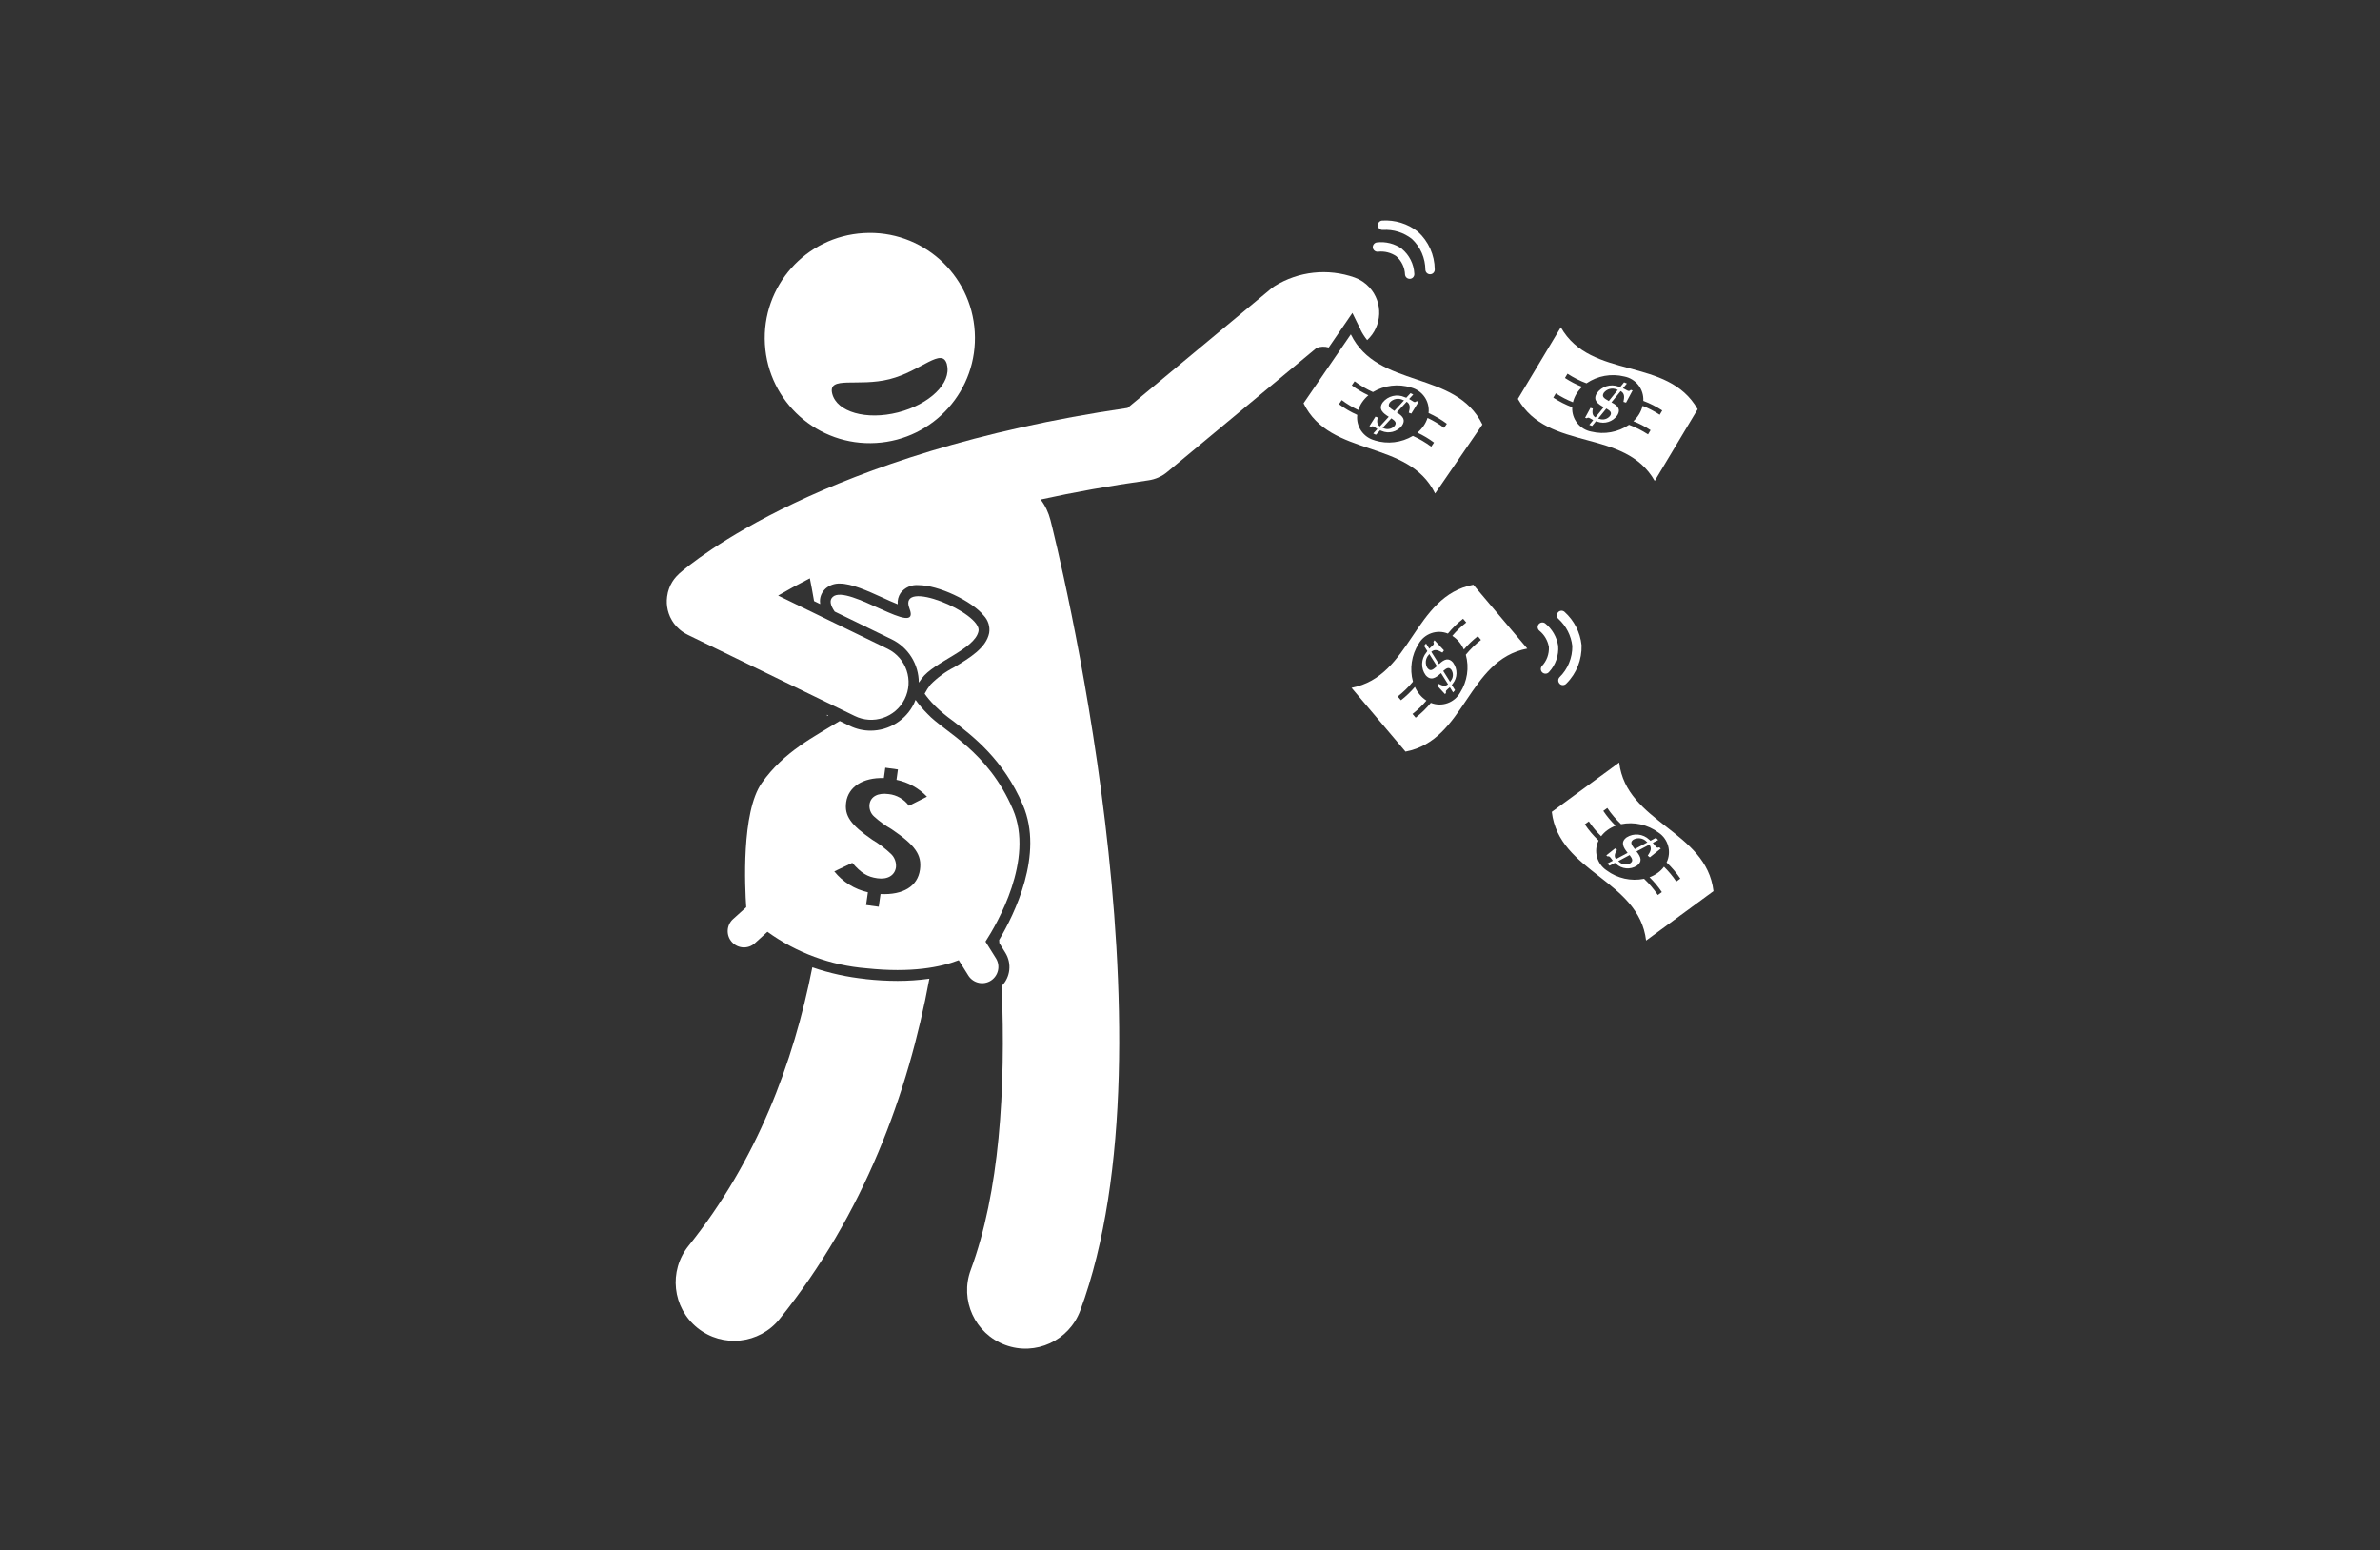
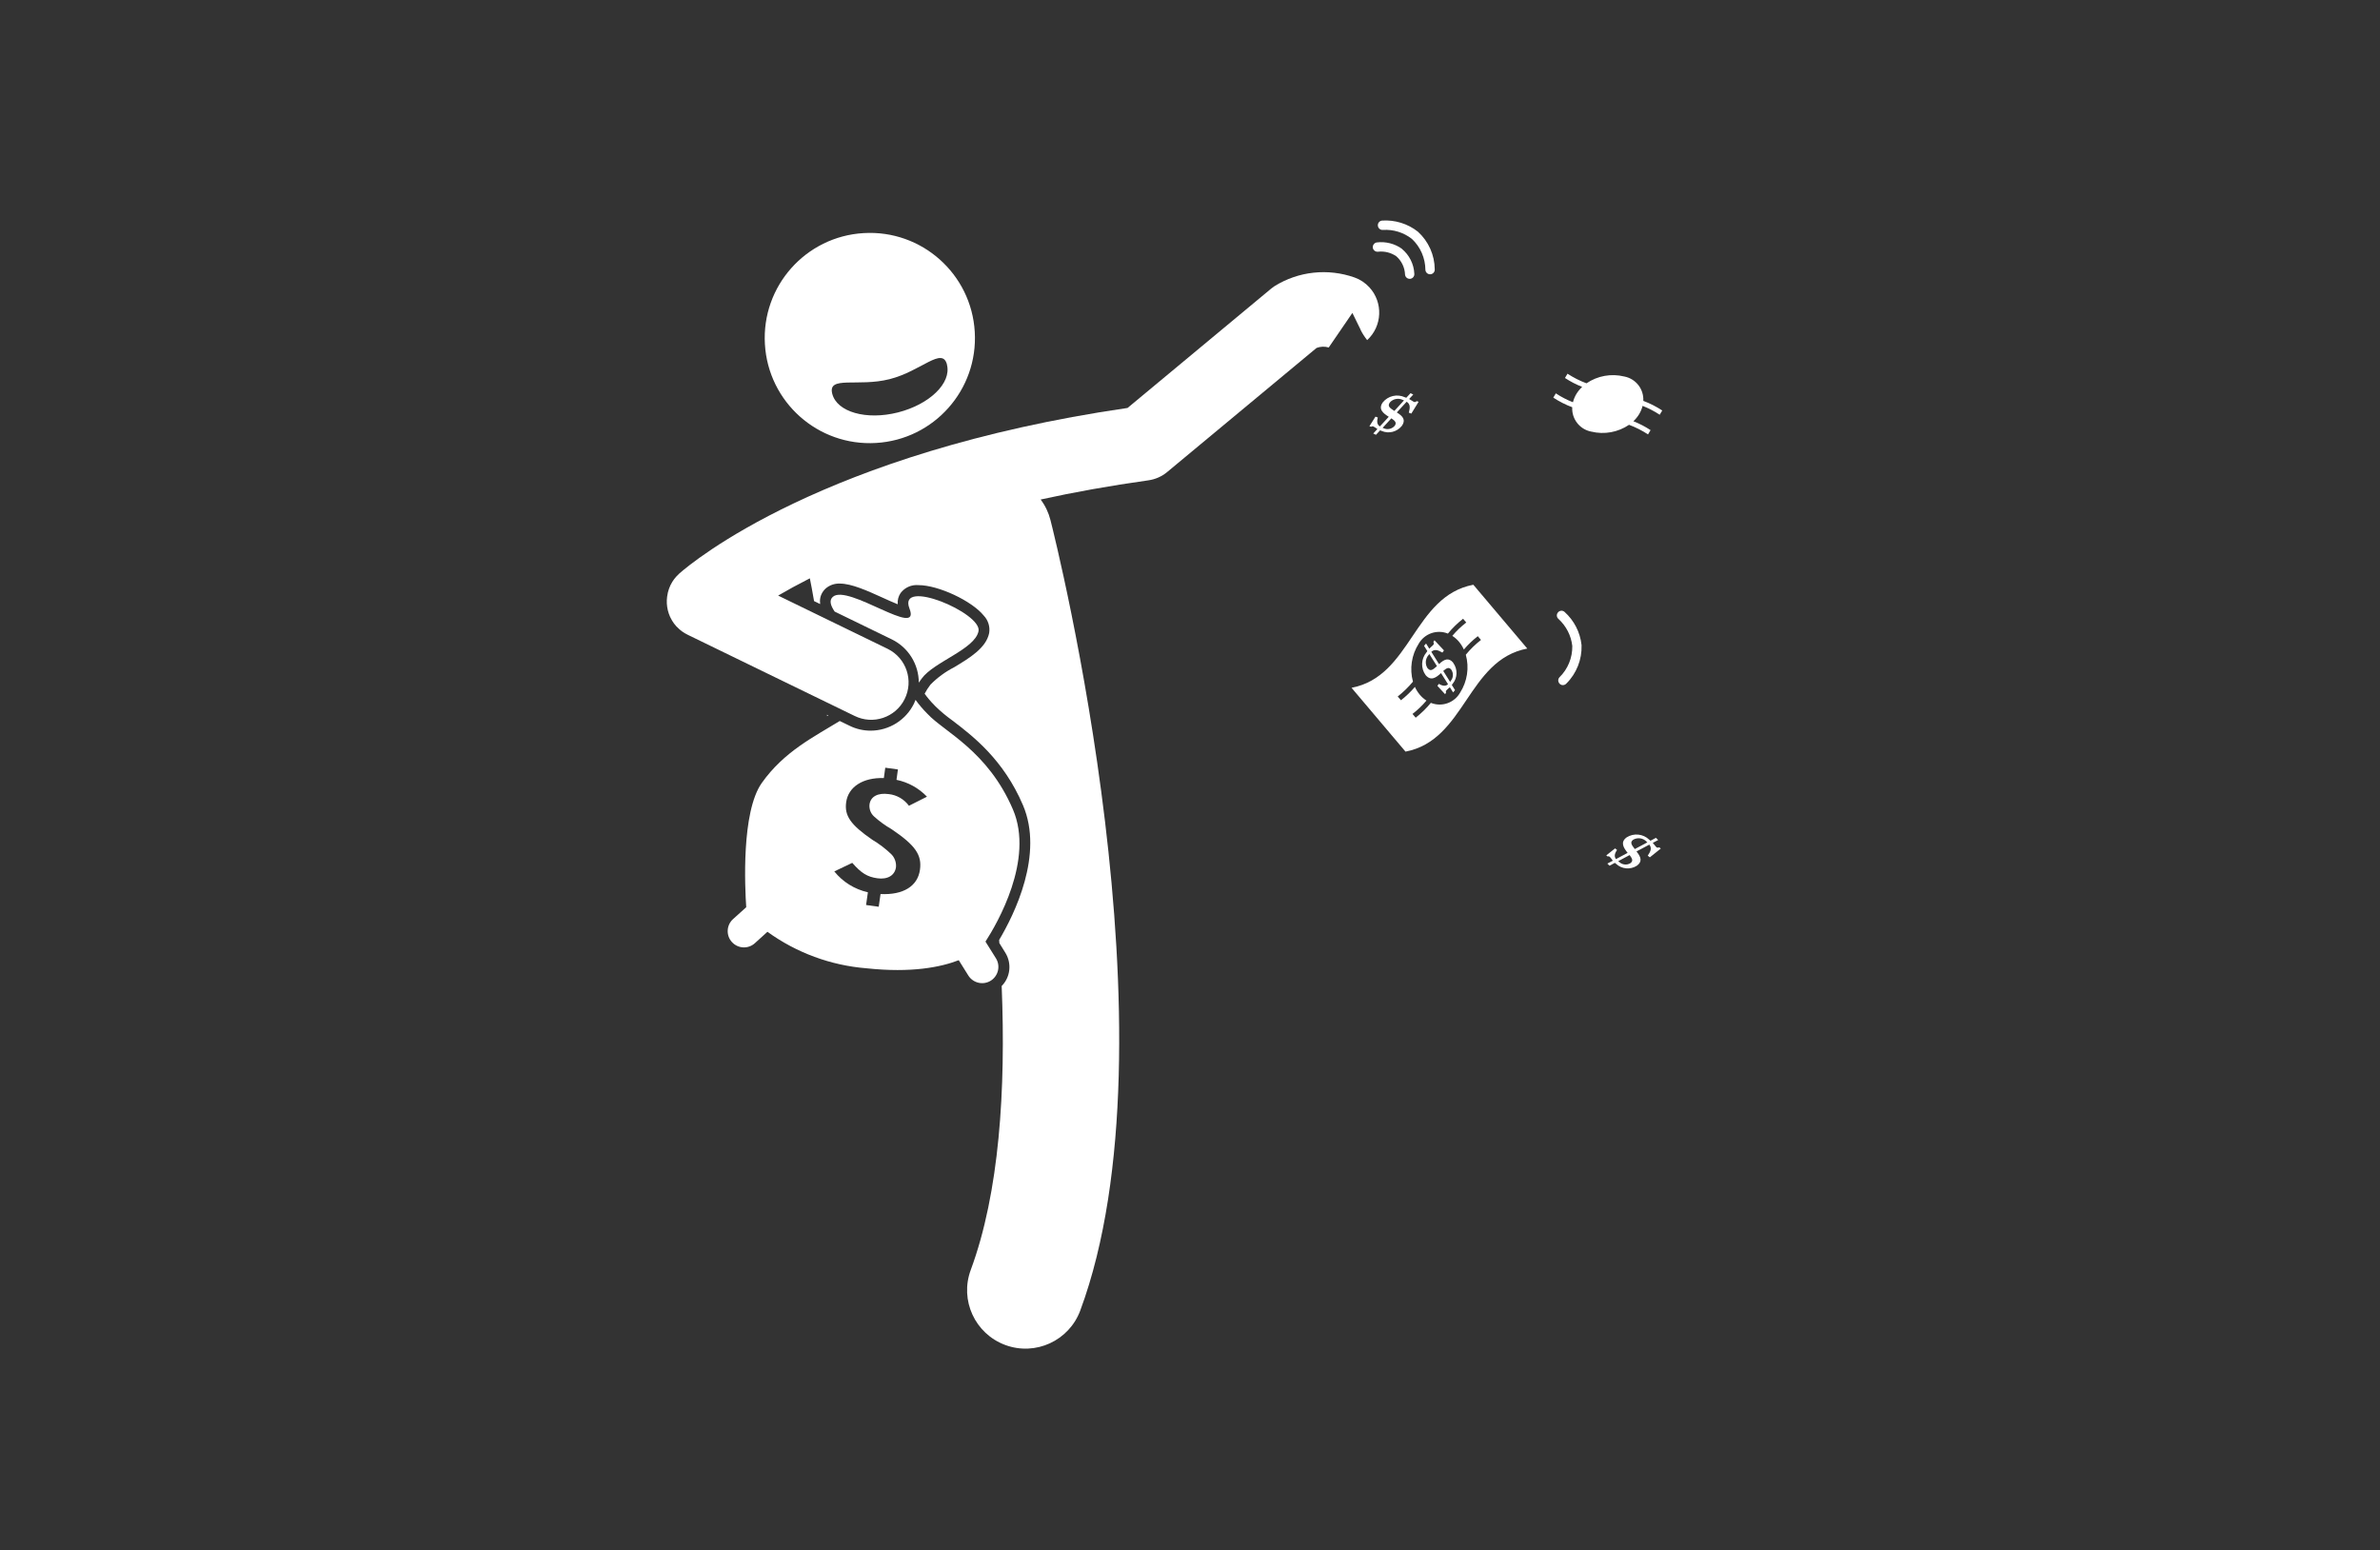
<svg xmlns="http://www.w3.org/2000/svg" id="a" width="367" height="239" viewBox="0 0 367 239">
  <rect x="0" y="0" width="367" height="239" fill="#333333" stroke="none" />
  <g id="b">
    <path id="c" d="m133.18,35.94c-8.94.52-15.76,8.19-15.23,17.13.52,8.94,8.19,15.76,17.13,15.23,8.94-.52,15.76-8.19,15.23-17.13,0,0,0,0,0,0-.52-8.94-8.19-15.76-17.12-15.23,0,0,0,0,0,0Zm12.84,20.29c.72,2.83-2.67,6.12-7.55,7.36s-9.43-.06-10.14-2.89,3.96-1,8.85-2.24,8.13-5.07,8.85-2.24Z" fill="#fff" stroke-width="0" />
    <path id="d" d="m127.53,110.21c0,.07,0,.14.01.2l.18-.11-.19-.09Z" fill="#fff" stroke-width="0" />
-     <path id="e" d="m133.47,150.95c-2.8-.29-5.55-.89-8.21-1.8-2.89,14.7-8.59,29.89-19.08,42.94-3.12,3.88-2.5,9.54,1.37,12.66,3.88,3.12,9.54,2.5,12.66-1.37h0c13.04-16.21,19.84-34.82,23.1-52.48-1.62.23-3.25.34-4.88.34-1.66,0-3.32-.1-4.97-.28h0Z" fill="#fff" stroke-width="0" />
-     <path id="f" d="m255.16,74.15c2.21-3.68,4.41-7.37,6.62-11.05-4.65-8.19-16.45-4.45-21.1-12.64-2.21,3.68-4.41,7.37-6.62,11.05,4.65,8.19,16.45,4.45,21.1,12.64Zm-9.78-7.6c-1.79-.34-3.04-1.95-2.94-3.76-1.02-.38-2-.88-2.92-1.48l.39-.66c.83.55,1.72,1.01,2.64,1.37.11-.44.29-.87.52-1.26.25-.41.55-.78.9-1.11-.93-.36-1.81-.82-2.65-1.37l.39-.66c.92.6,1.9,1.1,2.93,1.48,1.7-1.16,3.82-1.54,5.82-1.05,1.79.34,3.04,1.95,2.94,3.76,1.02.38,2,.88,2.92,1.48l-.39.66c-.83-.55-1.72-1.01-2.64-1.37-.11.44-.29.87-.52,1.26-.25.41-.55.78-.9,1.11.93.36,1.81.82,2.65,1.37l-.39.66c-.92-.6-1.9-1.1-2.93-1.48-1.7,1.15-3.81,1.54-5.81,1.05h0Z" fill="#fff" stroke-width="0" />
+     <path id="f" d="m255.16,74.15Zm-9.78-7.6c-1.79-.34-3.04-1.95-2.94-3.76-1.02-.38-2-.88-2.92-1.48l.39-.66c.83.55,1.72,1.01,2.64,1.37.11-.44.29-.87.52-1.26.25-.41.55-.78.9-1.11-.93-.36-1.81-.82-2.65-1.37l.39-.66c.92.6,1.9,1.1,2.93,1.48,1.7-1.16,3.82-1.54,5.82-1.05,1.79.34,3.04,1.95,2.94,3.76,1.02.38,2,.88,2.92,1.48l-.39.66c-.83-.55-1.72-1.01-2.64-1.37-.11.44-.29.87-.52,1.26-.25.41-.55.78-.9,1.11.93.36,1.81.82,2.65,1.37l-.39.66c-.92-.6-1.9-1.1-2.93-1.48-1.7,1.15-3.81,1.54-5.81,1.05h0Z" fill="#fff" stroke-width="0" />
    <path id="g" d="m249.4,64.04c.55-.92.12-1.46-.91-2l1.42-1.74c.62.35.59.9.43,1.66.13.04.27.08.4.12.33-.63.67-1.25,1.01-1.88l-.28-.08c-.16.12-.24.2-.39.15-.22-.06-.41-.23-.81-.41l.6-.73-.44-.18-.6.74c-.08-.03-.16-.06-.25-.08-1.22-.46-2.6-.04-3.35,1.03-.65,1.08.17,1.65,1.07,2.14l-1.28,1.58c-.41-.24-.55-.62-.4-1.36l-.37-.11-.83,1.53.25.07c.1-.08.23-.11.35-.07.23.11.44.23.65.36l-.6.73.43.17.6-.73c.07.03.15.05.22.07,1.13.41,2.39,0,3.07-.98h0Zm-2.1-3.46c.47-.62,1.31-.83,2.02-.51l.15.04-1.39,1.72c-.82-.45-1.1-.7-.78-1.25h0Zm-.69,4.01l-.17-.05,1.26-1.55c.61.36.89.62.59,1.11-.39.52-1.07.71-1.68.48h0Z" fill="#fff" stroke-width="0" />
    <path id="h" d="m208.41,106.05l8.32,9.84c9.26-1.76,9.52-14.13,18.78-15.89l-8.32-9.84c-9.25,1.76-9.52,14.13-18.78,15.89Zm19.97-7.39c-.86.67-1.65,1.44-2.35,2.29.55,1.99.23,4.11-.88,5.85-.9,1.58-2.83,2.25-4.51,1.57-.69.85-1.48,1.61-2.34,2.29l-.49-.58c.79-.61,1.51-1.3,2.15-2.06-.38-.25-.73-.55-1.02-.9-.31-.37-.56-.77-.76-1.21-.64.76-1.37,1.45-2.15,2.06l-.5-.58c.86-.68,1.65-1.44,2.35-2.29-.54-1.99-.22-4.11.88-5.84.9-1.58,2.83-2.25,4.51-1.57.69-.85,1.48-1.61,2.34-2.29.16.2.33.39.49.58-.79.61-1.51,1.3-2.15,2.06.38.25.73.55,1.02.9.31.37.56.77.76,1.21.64-.76,1.37-1.45,2.15-2.06l.49.58h0Z" fill="#fff" stroke-width="0" />
    <path id="i" d="m224.09,102.18c-.69-.81-1.35-.58-2.19.22-.4-.63-.8-1.27-1.19-1.9.53-.47,1.04-.26,1.71.12.08-.11.16-.23.24-.34l-1.46-1.56c-.06.08-.12.16-.17.24.06.19.11.29.02.42-.13.19-.35.31-.65.64l-.5-.8-.31.36.51.81c-.06.07-.11.14-.15.21-.83,1-.88,2.45-.11,3.5.82.96,1.62.37,2.37-.32l1.08,1.72c-.35.31-.76.32-1.42-.06-.07.1-.15.21-.22.31l1.18,1.28.15-.21c-.04-.12-.03-.25.04-.36.17-.18.36-.35.55-.5l.5.8.3-.35-.5-.8c.05-.06.1-.12.14-.19.76-.93.78-2.26.07-3.23h0Zm-3.95.87c-.43-.65-.36-1.51.17-2.08l.09-.13,1.18,1.87c-.69.63-1.02.82-1.43.33h0Zm3.57,1.94l-.1.15-1.06-1.69c.54-.46.87-.64,1.24-.2.36.54.33,1.25-.09,1.74Z" fill="#fff" stroke-width="0" />
-     <path id="j" d="m249.68,117.57l-10.39,7.61c1.1,9.35,13.43,10.49,14.54,19.84l10.39-7.62c-1.1-9.35-13.43-10.49-14.54-19.84Zm8.81,18.36c-.55-.83-1.19-1.59-1.9-2.29-.27.36-.6.69-.97.95-.39.28-.81.51-1.26.67.71.7,1.35,1.46,1.9,2.29l-.62.45c-.61-.91-1.33-1.75-2.12-2.5-2.02.41-4.11-.06-5.77-1.29-1.51-1-2.05-2.98-1.25-4.61-.8-.75-1.51-1.59-2.12-2.5l.62-.45c.55.83,1.19,1.59,1.9,2.29.27-.36.6-.69.97-.95.39-.28.81-.51,1.26-.67-.71-.7-1.35-1.46-1.9-2.29l.62-.45c.61.91,1.33,1.75,2.12,2.5,2.02-.41,4.11.06,5.77,1.29,1.51,1,2.05,2.98,1.25,4.61.8.75,1.51,1.59,2.12,2.49l-.62.45Z" fill="#fff" stroke-width="0" />
    <path id="k" d="m256.1,130.84l-.23-.19c-.19.04-.3.09-.42,0-.18-.14-.29-.37-.59-.69l.83-.44-.34-.34-.84.45c-.06-.06-.13-.12-.2-.17-.94-.9-2.38-1.05-3.48-.35-1.02.75-.48,1.59.15,2.39l-1.79.96c-.28-.38-.26-.79.16-1.41l-.3-.24-1.36,1.08.2.16c.12-.04.25-.01.35.07.17.19.32.38.46.59l-.84.44.33.33.83-.44c.06.06.12.11.18.15.88.82,2.2.94,3.21.29.86-.63.67-1.3-.06-2.2l1.98-1.05c.43.56.19,1.05-.24,1.7.11.09.21.18.32.26.56-.45,1.12-.89,1.67-1.34Zm-4.7,2.26c-.56.33-1.27.24-1.73-.21l-.14-.11,1.76-.94c.43.57.58.92.11,1.26h0Zm.69-2.18c-.58-.73-.74-1.08-.24-1.45.68-.39,1.53-.26,2.06.31l.12.1-1.95,1.04h0Z" fill="#fff" stroke-width="0" />
    <path id="l" d="m151.97,145.17c1.8-2.78,7.53-12.63,4.23-20.35-3.88-9.08-10.63-11.99-13.18-14.75-.67-.67-1.29-1.39-1.84-2.16-.07.19-.15.38-.24.57-1.25,2.55-3.84,4.17-6.68,4.18-1.12,0-2.23-.25-3.24-.75l-1.53-.74c-3.95,2.43-8.58,4.69-12.02,9.55-3.18,4.5-2.6,16.19-2.4,19.16l-2.03,1.83c-1.03.93-1.11,2.52-.18,3.54.93,1.03,2.52,1.11,3.54.18h0l1.94-1.76c4.48,3.24,9.77,5.19,15.29,5.63,6.93.74,11.45-.18,14.21-1.25l1.5,2.4c.76,1.16,2.31,1.49,3.47.74,1.13-.74,1.48-2.23.79-3.39l-1.64-2.62Zm-16.19-7.32l-.28,1.96-1.95-.27.28-1.96c-2.04-.46-3.87-1.59-5.18-3.22l2.77-1.32c1.39,1.59,2.32,2.16,3.87,2.38,1.58.22,2.69-.44,2.87-1.7.07-.75-.2-1.49-.73-2.02-.89-.85-1.86-1.59-2.92-2.22-3.35-2.31-4.32-3.7-4.03-5.79.33-2.37,2.6-3.83,5.81-3.72l.22-1.6,1.95.27-.22,1.6c1.8.37,3.43,1.27,4.7,2.6l-2.78,1.4c-.74-1.01-1.88-1.67-3.12-1.8-1.66-.23-2.79.37-2.96,1.58-.08.71.18,1.41.71,1.88.82.74,1.73,1.4,2.69,1.95,3.67,2.48,4.7,3.97,4.38,6.26-.36,2.54-2.58,3.91-6.08,3.74h0Z" fill="#fff" stroke-width="0" />
    <path id="m" d="m141.69,105.24c.13-.19.28-.4.44-.62,1.87-2.58,8.19-4.5,8.76-7.3s-12.51-8.29-10.65-3.5-9.53-3.87-11.82-1.79c-.58.52-.37,1.31.29,2.27l8.8,4.28c2.55,1.24,4.17,3.84,4.17,6.68Z" fill="#fff" stroke-width="0" />
    <path id="n" d="m209.79,50.83c.28.57.63,1.11,1.03,1.61,2.34-2.15,2.49-5.8.34-8.14-.63-.68-1.4-1.2-2.27-1.51-4.11-1.46-8.67-.97-12.37,1.34-.17.11-.33.23-.49.36l-22.16,18.41c-46.94,6.83-67.22,23.87-69.05,25.47l-.08.07-.03.03s-.03.04-.05.05c-.12.11-.23.22-.34.34-.04.04-.08.09-.12.14-.08.1-.16.19-.24.29-.06.08-.11.16-.16.23s-.1.15-.15.23c-.07.11-.12.22-.18.33-.02.05-.05.09-.08.14,0,.01,0,.02-.01.03-.06.12-.1.24-.15.36-.02.06-.05.12-.07.18-.03.1-.06.19-.09.29s-.06.18-.08.27c-.01.05-.02.11-.03.16-.15.67-.18,1.37-.08,2.05.02.15.05.29.08.43,0,.03.01.07.02.1.08.33.19.66.33.97.01.02.02.05.03.07.05.1.1.2.16.3.04.07.07.14.11.21s.08.13.12.19c.06.1.13.2.2.3.03.04.06.08.1.12.09.11.18.22.27.33l.02.02s.05.05.08.07c.1.11.21.22.33.32.05.05.11.09.16.14.09.08.18.15.28.22.08.06.16.11.24.16s.16.1.24.15c.1.06.2.11.3.16.04.02.08.05.13.07l12.42,6.04,13.27,6.45c2.85,1.42,6.31.26,7.73-2.59,1.42-2.85.26-6.31-2.59-7.73-.03-.02-.07-.03-.1-.05l-14.03-6.82-2.79-1.36c1.42-.83,3.04-1.72,4.89-2.66.18.88.4,2.06.65,3.51l.94.46c-.02-.15-.03-.31-.03-.46,0-.74.33-1.44.88-1.94.6-.52,1.38-.79,2.18-.76,1.81,0,4.23,1.1,6.57,2.16.7.32,1.6.73,2.36,1.03-.06-.61.1-1.22.44-1.73.65-.86,1.69-1.32,2.77-1.22,3.03,0,8.2,2.41,10.06,4.7.68.72.99,1.71.83,2.69-.47,2.3-2.98,3.82-5.41,5.28-1.35.69-2.58,1.59-3.64,2.67-.34.44-.64.91-.9,1.4.44.62.94,1.21,1.48,1.75l.2.21c.81.79,1.68,1.51,2.6,2.17,3.13,2.39,7.87,6,10.88,13.05,3.25,7.61-1.32,16.83-3.67,20.79.01.16.02.32.03.48l.93,1.5c1.01,1.64.78,3.75-.57,5.12.65,16.01-.36,31.87-4.77,43.78-1.73,4.66.65,9.84,5.32,11.57,4.66,1.73,9.84-.65,11.57-5.32,15.48-41.8-3.77-118.63-4.6-121.88-.29-1.14-.8-2.22-1.51-3.16,5.09-1.12,10.62-2.12,16.62-2.96,1.06-.15,2.07-.59,2.89-1.28l23.03-19.13c.6-.23,1.26-.26,1.88-.07l3.65-5.33,1.25,2.55Z" fill="#fff" stroke-width="0" />
-     <path id="o" d="m221.3,76.09l7.29-10.63c-4.14-8.46-16.15-5.45-20.29-13.91l-7.29,10.63c4.14,8.46,16.15,5.45,20.29,13.91Zm-9.3-8.19c-1.76-.45-2.92-2.13-2.71-3.93-1-.44-1.95-1-2.82-1.65l.43-.63c.8.6,1.65,1.11,2.55,1.53.14-.43.34-.85.6-1.22.27-.39.6-.75.96-1.05-.9-.42-1.76-.93-2.56-1.53l.43-.63c.88.66,1.83,1.21,2.83,1.66,1.77-1.05,3.9-1.31,5.87-.7,1.76.45,2.92,2.13,2.71,3.94,1,.44,1.95,1,2.82,1.65l-.43.63c-.8-.6-1.65-1.11-2.55-1.53-.14.43-.34.85-.6,1.22-.27.39-.6.75-.96,1.05.9.42,1.76.93,2.56,1.53-.14.21-.29.42-.43.63-.88-.65-1.83-1.21-2.83-1.66-1.77,1.05-3.9,1.31-5.87.7h0Z" fill="#fff" stroke-width="0" />
    <path id="p" d="m216.18,65.65c.6-.88.2-1.45-.79-2.06l1.52-1.65c.59.39.53.93.33,1.69l.39.14,1.12-1.82-.28-.1c-.17.1-.25.18-.4.13-.21-.08-.4-.26-.78-.46l.64-.69-.43-.2-.65.7c-.08-.04-.16-.07-.24-.09-1.19-.54-2.59-.2-3.4.82-.71,1.04.07,1.66.94,2.2l-1.37,1.49c-.39-.26-.51-.65-.32-1.38l-.36-.13-.93,1.47.25.09c.1-.07.24-.09.35-.05.22.12.43.25.63.4l-.64.69.42.2.64-.69c.07.03.14.06.22.09,1.1.48,2.38.16,3.13-.78Zm-1.88-3.58c.51-.59,1.36-.75,2.05-.39l.15.05-1.49,1.63c-.79-.5-1.06-.77-.7-1.29h0Zm-.93,3.96l-.17-.06c.45-.49.9-.98,1.35-1.47.59.4.85.67.52,1.15-.42.49-1.12.65-1.71.38h0Z" fill="#fff" stroke-width="0" />
-     <path id="q" d="m240.27,99.57c-.21-1.36-.93-2.6-2.01-3.46-.32-.23-.77-.16-1.01.16-.23.31-.17.75.14.99.77.63,1.28,1.52,1.45,2.49.06,1.09-.33,2.16-1.08,2.95-.25.31-.21.76.1,1.01.31.25.76.21,1.01-.1h0c1.01-1.09,1.52-2.56,1.4-4.04h0Z" fill="#fff" stroke-width="0" />
    <path id="r" d="m240.52,105.45c.3.27.75.24,1.02-.06h0c1.57-1.56,2.41-3.7,2.34-5.91-.21-1.98-1.15-3.81-2.63-5.14-.3-.26-.76-.22-1.01.09-.26.3-.22.76.09,1.01,1.18,1.09,1.94,2.56,2.12,4.16.03,1.82-.68,3.56-1.98,4.83-.27.3-.24.75.06,1.02h0Z" fill="#fff" stroke-width="0" />
    <path id="s" d="m216.18,38.36c-1.13-.8-2.51-1.15-3.88-.98-.39.06-.66.43-.61.82.06.39.43.66.82.61.99-.11,1.98.14,2.8.7.82.72,1.31,1.74,1.35,2.84.04.37.35.64.71.64.03,0,.05,0,.08,0,.4-.04.68-.4.64-.79,0,0,0,0,0,0-.07-1.49-.77-2.88-1.92-3.83Z" fill="#fff" stroke-width="0" />
    <path id="t" d="m219.8,41.62c.03.38.34.67.72.67h.05c.4-.03.7-.37.67-.77-.02-2.21-.96-4.31-2.6-5.8-1.56-1.23-3.53-1.84-5.52-1.71-.4.04-.69.39-.65.79.04.4.39.69.79.65,1.6-.1,3.18.39,4.45,1.38,1.33,1.24,2.08,2.98,2.09,4.8Z" fill="#fff" stroke-width="0" />
  </g>
</svg>